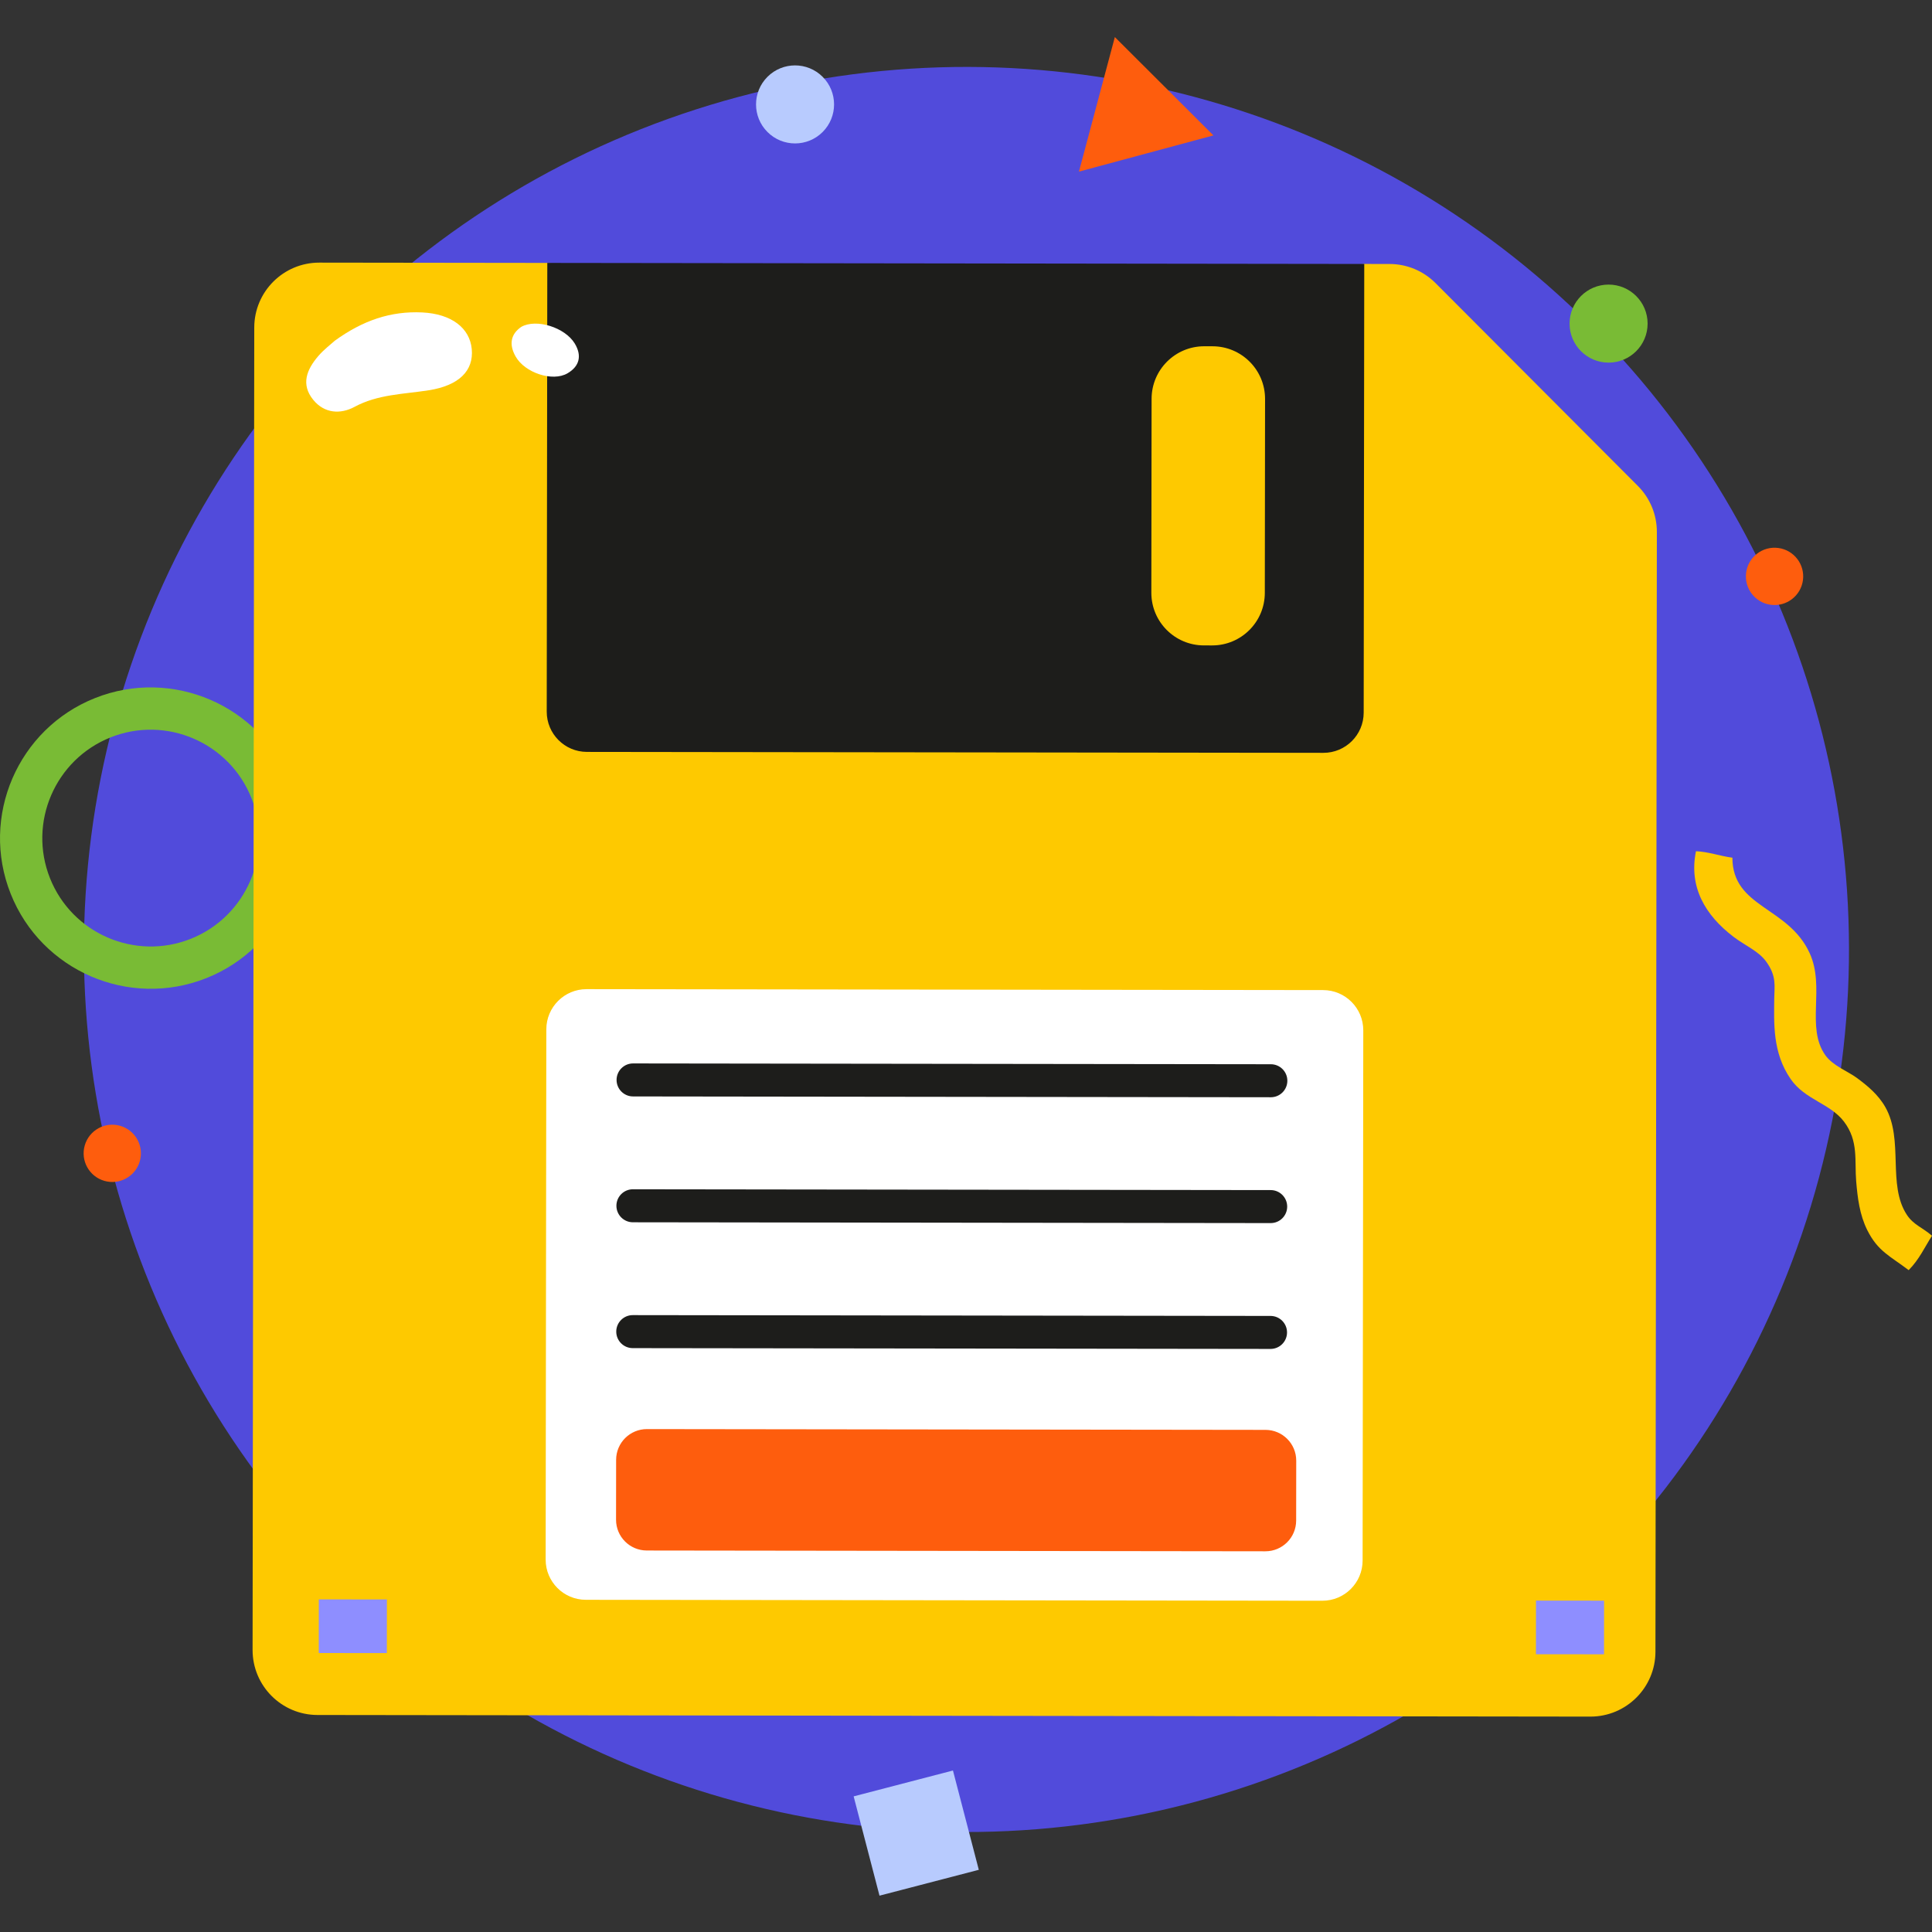
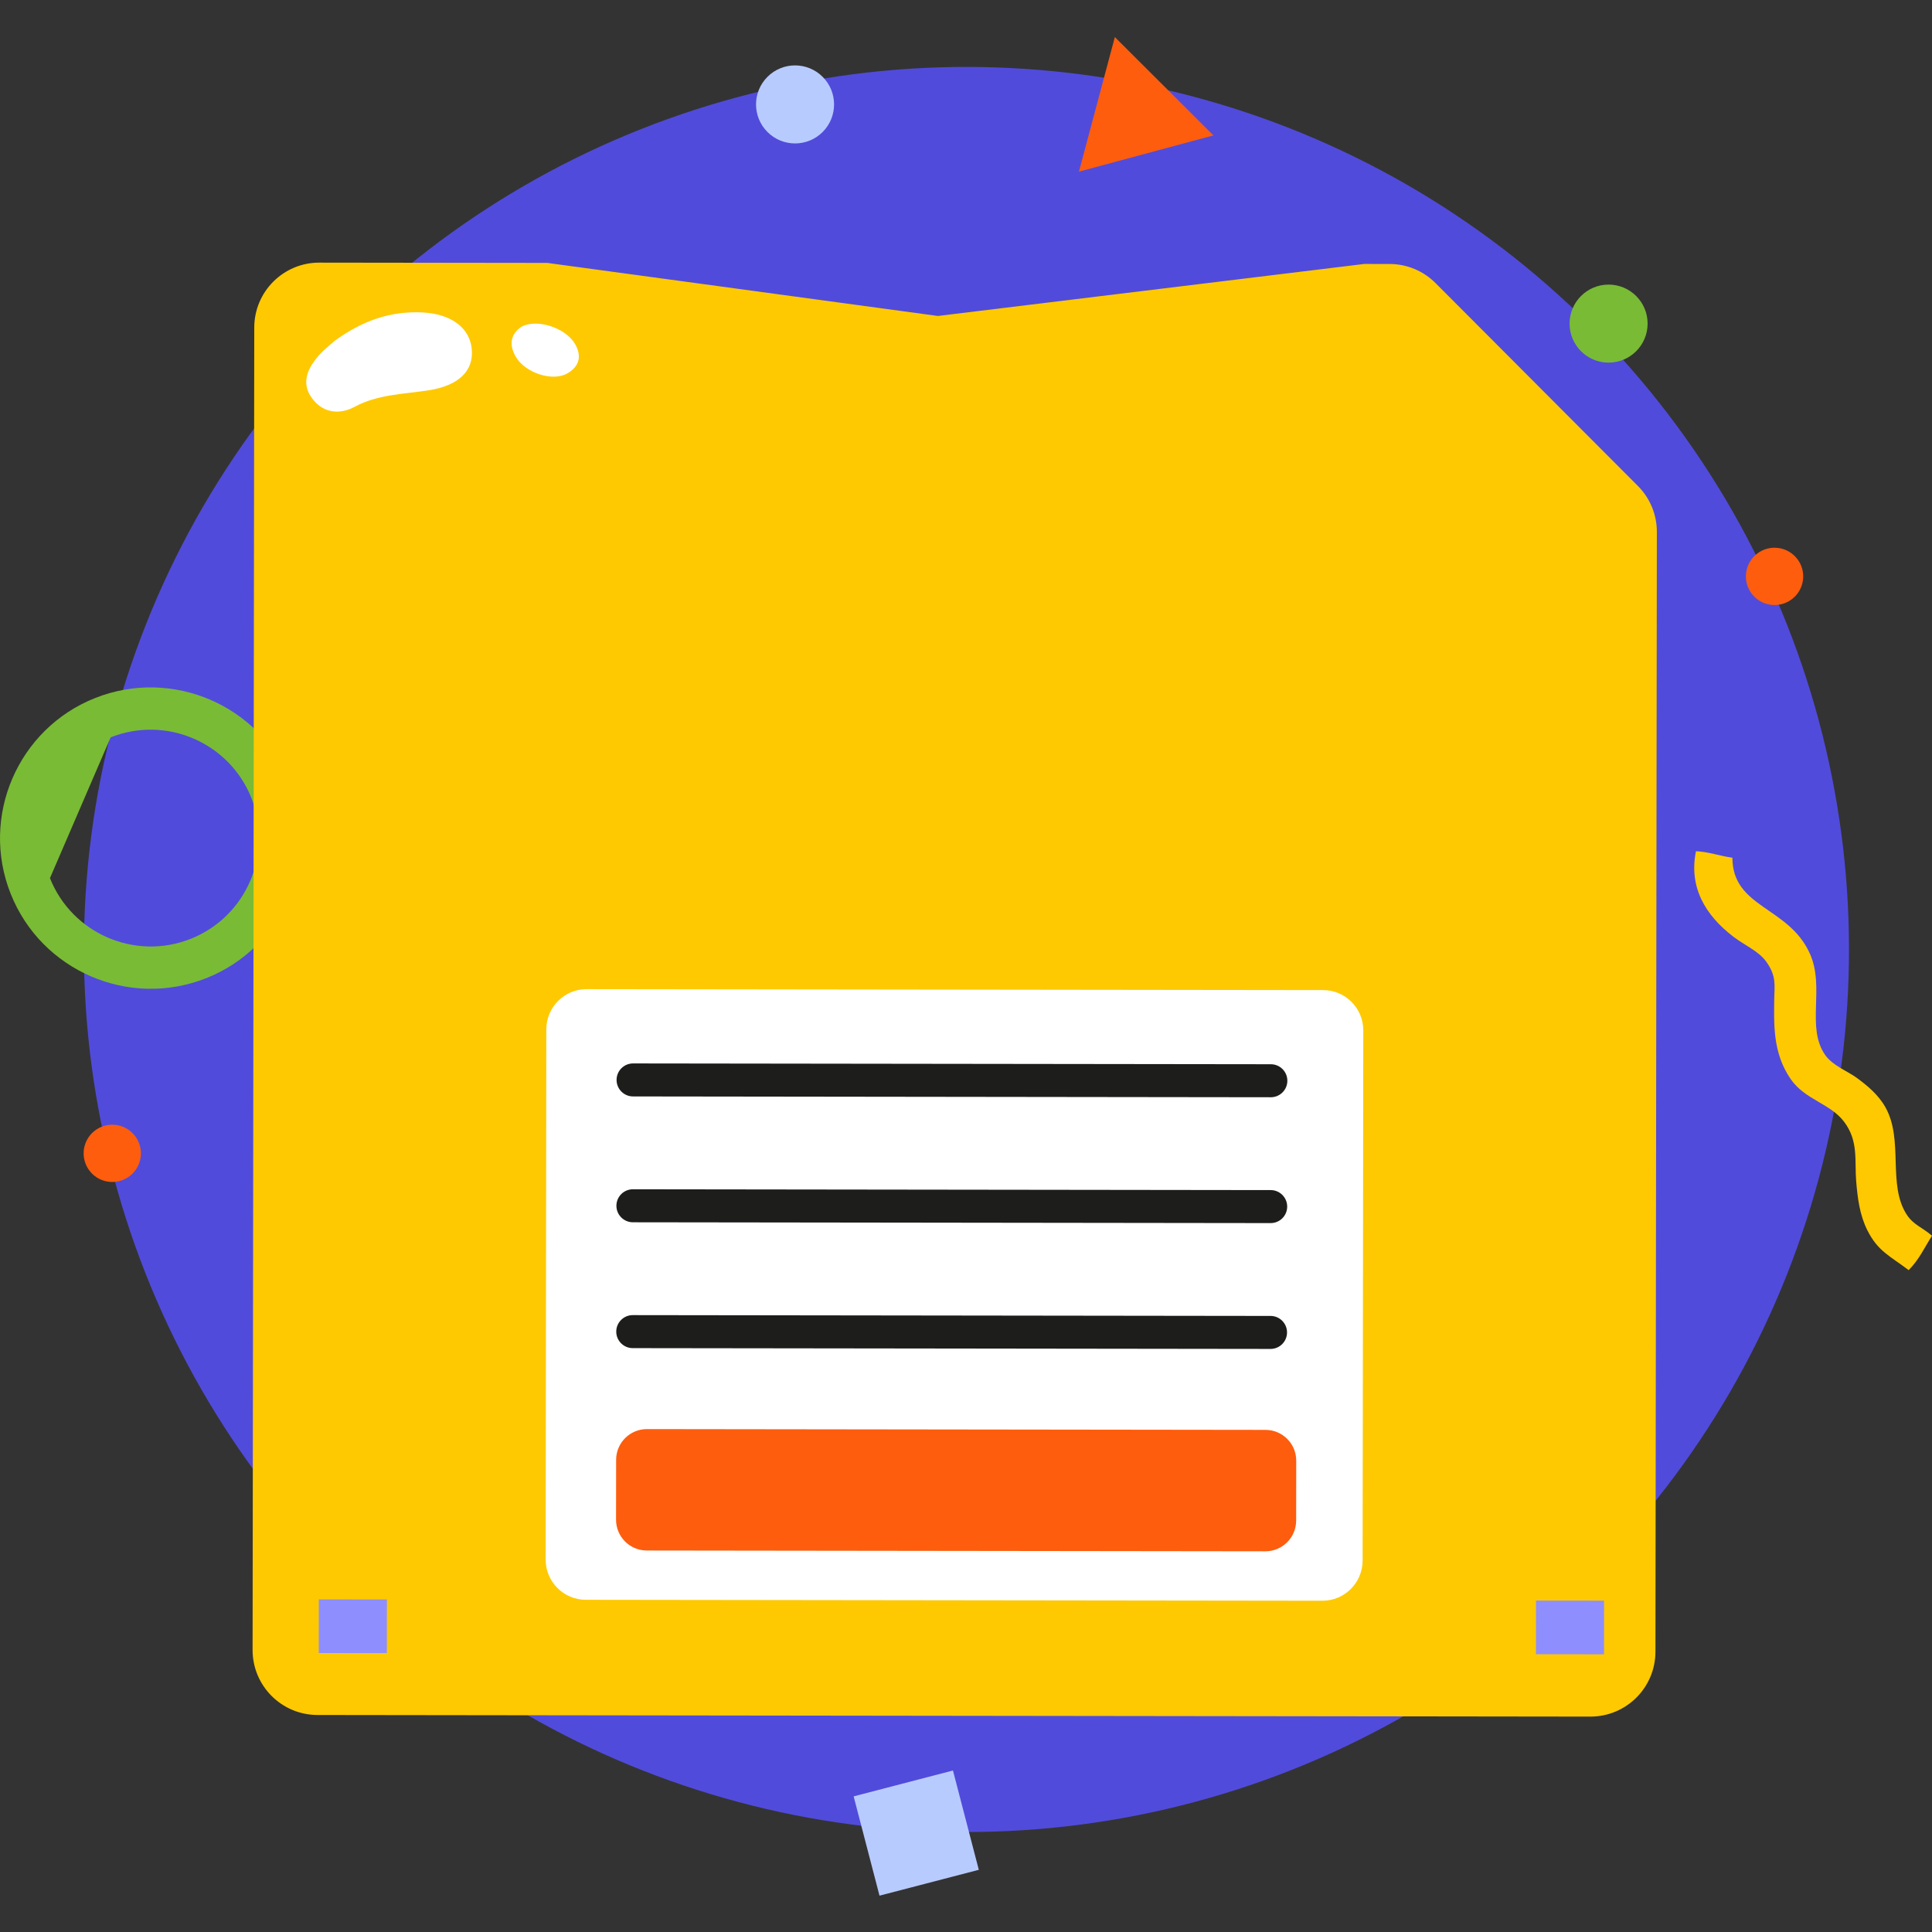
<svg xmlns="http://www.w3.org/2000/svg" version="1.1" id="Capa_1" x="0px" y="0px" viewBox="0 0 512 512" style="enable-background:new 0 0 512 512;" xml:space="preserve" width="512" height="512">
  <rect x="0" y="0" width="512" height="512" fill="#333333" stroke="none" />
  <g>
    <ellipse transform="matrix(0.707 -0.707 0.707 0.707 -102.89 254.84)" style="fill:#514BDB;" cx="256.174" cy="251.619" rx="233.915" ry="233.915" />
    <g>
      <path style="fill-rule:evenodd;clip-rule:evenodd;fill:#FEC900;" d="M512,327.485c-1.962,3.064-3.376,6.276-6.183,9.115    c-4.995-3.802-8.158-4.96-10.992-10.651c-2.01-4.036-2.546-8.491-2.917-12.879c-0.467-5.535,0.684-10.663-3.223-15.816    c-3.688-4.86-10.314-5.776-14.124-11.273c-4.879-7.036-4.419-14.875-4.367-21.399c0.029-3.219,0.708-5.892-2.196-9.828    c-2.019-2.737-5.589-4.201-8.592-6.484c-7.553-5.756-11.892-13.233-9.956-22.686c3.335,0.138,6.4,1.293,9.652,1.714    c0.037,13.33,14.775,12.859,20.474,25.29c4.18,9.109-1.088,19.667,4.165,27.066c1.961,2.769,6.033,4.301,8.288,5.964    c2.786,2.055,5.678,4.4,7.591,7.757c4.97,8.716,0.478,20.631,5.729,28.581C507.095,324.604,509.414,325.251,512,327.485z" />
      <ellipse transform="matrix(0.28 -0.96 0.96 0.28 -271.846 248.707)" style="fill-rule:evenodd;clip-rule:evenodd;fill:#FE5D0D;" cx="29.785" cy="305.479" rx="7.59" ry="7.59" />
      <ellipse transform="matrix(0.13 -0.992 0.992 0.13 257.446 599.218)" style="fill-rule:evenodd;clip-rule:evenodd;fill:#FE5D0D;" cx="470.113" cy="152.935" rx="7.59" ry="7.59" />
      <rect x="229.214" y="472.006" transform="matrix(0.968 -0.252 0.252 0.968 -114.599 76.915)" style="fill-rule:evenodd;clip-rule:evenodd;fill:#B8CBFE;" width="27.188" height="27.185" />
-       <path style="fill:#79BB35;" d="M77.052,207.356c8.129,20.462-1.906,43.729-22.365,51.859    c-20.462,8.133-43.729-1.899-51.861-22.365c-8.135-20.46,1.901-43.727,22.361-51.857C45.65,176.86,68.915,186.89,77.052,207.356z     M13.24,232.715c5.848,14.719,22.585,21.937,37.305,16.085c14.724-5.848,21.935-22.585,16.087-37.305    c-5.852-14.724-22.587-21.94-37.307-16.089C14.606,201.258,7.39,217.993,13.24,232.715z" />
+       <path style="fill:#79BB35;" d="M77.052,207.356c8.129,20.462-1.906,43.729-22.365,51.859    c-20.462,8.133-43.729-1.899-51.861-22.365c-8.135-20.46,1.901-43.727,22.361-51.857C45.65,176.86,68.915,186.89,77.052,207.356z     M13.24,232.715c5.848,14.719,22.585,21.937,37.305,16.085c14.724-5.848,21.935-22.585,16.087-37.305    c-5.852-14.724-22.587-21.94-37.307-16.089z" />
      <ellipse transform="matrix(0.707 -0.707 0.707 0.707 42.167 157.103)" style="fill-rule:evenodd;clip-rule:evenodd;fill:#B8CBFE;" cx="210.723" cy="27.651" rx="10.341" ry="10.341" />
      <circle style="fill-rule:evenodd;clip-rule:evenodd;fill:#79BB35;" cx="426.293" cy="85.76" r="10.341" />
      <polygon style="fill-rule:evenodd;clip-rule:evenodd;fill:#FE5D0D;" points="308.508,22.851 321.569,35.884 303.749,40.685     285.931,45.482 290.686,27.651 295.443,9.821   " />
    </g>
    <g>
      <path style="fill:#FEC900;" d="M421.465,454.919L84.138,454.49c-9.511-0.012-17.212-7.732-17.2-17.244l0.445-350.449    c0.012-9.511,7.732-17.212,17.244-17.2l60.411,0.077l103.511,14.062L361.54,69.95l6.718,0.009    c4.568,0.006,8.946,1.826,12.171,5.06l53.628,53.763c3.226,3.234,5.035,7.617,5.029,12.184l-0.377,296.754    C438.697,447.23,430.977,454.931,421.465,454.919z" />
      <g>
        <g>
-           <path style="fill:#1D1D1B;" d="M155.536,199.262l195.18,0.248c5.888,0.008,10.667-4.76,10.675-10.647l0.151-118.912      L145.04,69.675l-0.151,118.912C144.881,194.475,149.648,199.254,155.536,199.262z M305.184,105.689      c0.01-7.7,6.26-13.934,13.959-13.924l2.187,0.003c7.699,0.01,13.934,6.26,13.924,13.959l-0.065,51.392      c-0.01,7.7-6.26,13.933-13.959,13.924l-2.187-0.003c-7.699-0.01-13.934-6.259-13.924-13.959L305.184,105.689z" />
          <g>
            <path style="fill:#FFFFFF;" d="M350.636,262.382l-195.18-0.248c-5.888-0.007-10.667,4.76-10.675,10.648l-0.178,140.508       c-0.008,5.888,4.76,10.667,10.648,10.675l195.18,0.248c5.888,0.008,10.667-4.76,10.675-10.647l0.178-140.508       C361.291,267.169,356.524,262.39,350.636,262.382z" />
            <g>
              <path style="fill:#1D1D1B;" d="M336.781,290.782l-169.014-0.215c-2.417-0.003-4.371-1.964-4.368-4.379        c0.003-2.415,1.962-4.371,4.379-4.368l169.014,0.215c2.418,0.003,4.371,1.964,4.368,4.379        C341.157,288.829,339.198,290.785,336.781,290.782z" />
              <path style="fill:#1D1D1B;" d="M336.738,324.132l-169.014-0.215c-2.418-0.003-4.371-1.964-4.368-4.379        c0.003-2.415,1.962-4.371,4.379-4.368l169.014,0.215c2.418,0.003,4.371,1.964,4.368,4.379        C341.115,322.179,339.156,324.135,336.738,324.132z" />
              <path style="fill:#1D1D1B;" d="M336.696,357.482l-169.014-0.215c-2.417-0.003-4.371-1.964-4.368-4.379        c0.003-2.415,1.962-4.371,4.379-4.368l169.014,0.215c2.418,0.003,4.371,1.964,4.368,4.379        C341.072,355.529,339.114,357.485,336.696,357.482z" />
            </g>
            <path style="fill:#FE5D0D;" d="M335.371,378.932l-163.926-0.208c-4.504-0.006-8.16,3.641-8.166,8.145l-0.02,15.868       c-0.006,4.504,3.641,8.16,8.145,8.165l163.926,0.208c4.504,0.006,8.16-3.641,8.165-8.145l0.02-15.868       C343.521,382.594,339.875,378.938,335.371,378.932z" />
          </g>
          <g>
            <rect x="84.365" y="423.886" transform="matrix(1 0.001 -0.001 1 0.547 -0.118)" style="fill:#8E8EFF;" width="18.042" height="14.215" />
            <rect x="406.931" y="424.295" transform="matrix(1 0.001 -0.001 1 0.548 -0.528)" style="fill:#8E8EFF;" width="18.042" height="14.215" />
          </g>
        </g>
        <g>
          <path style="fill:#FFFFFF;" d="M88.714,90.302c7.419-5.386,14.844-7.905,23.171-7.504c7.771,0.375,12.615,4.121,13.137,9.724      c0.533,5.702-3.357,9.639-11.386,10.902c-6.673,1.049-13.498,1.059-19.678,4.396c-3.706,2.001-7.961,1.782-10.924-1.833      c-3.404-4.151-1.695-8.107,1.282-11.592C85.821,92.633,87.733,91.2,88.714,90.302z" />
          <path style="fill:#FFFFFF;" d="M138.157,86.615c4-2.243,11.566,0.175,14.138,4.384c1.949,3.19,1.343,6.033-1.892,7.927      c-3.958,2.318-11.302-0.113-13.757-4.446C134.846,91.307,135.313,88.551,138.157,86.615z" />
        </g>
      </g>
    </g>
  </g>
</svg>